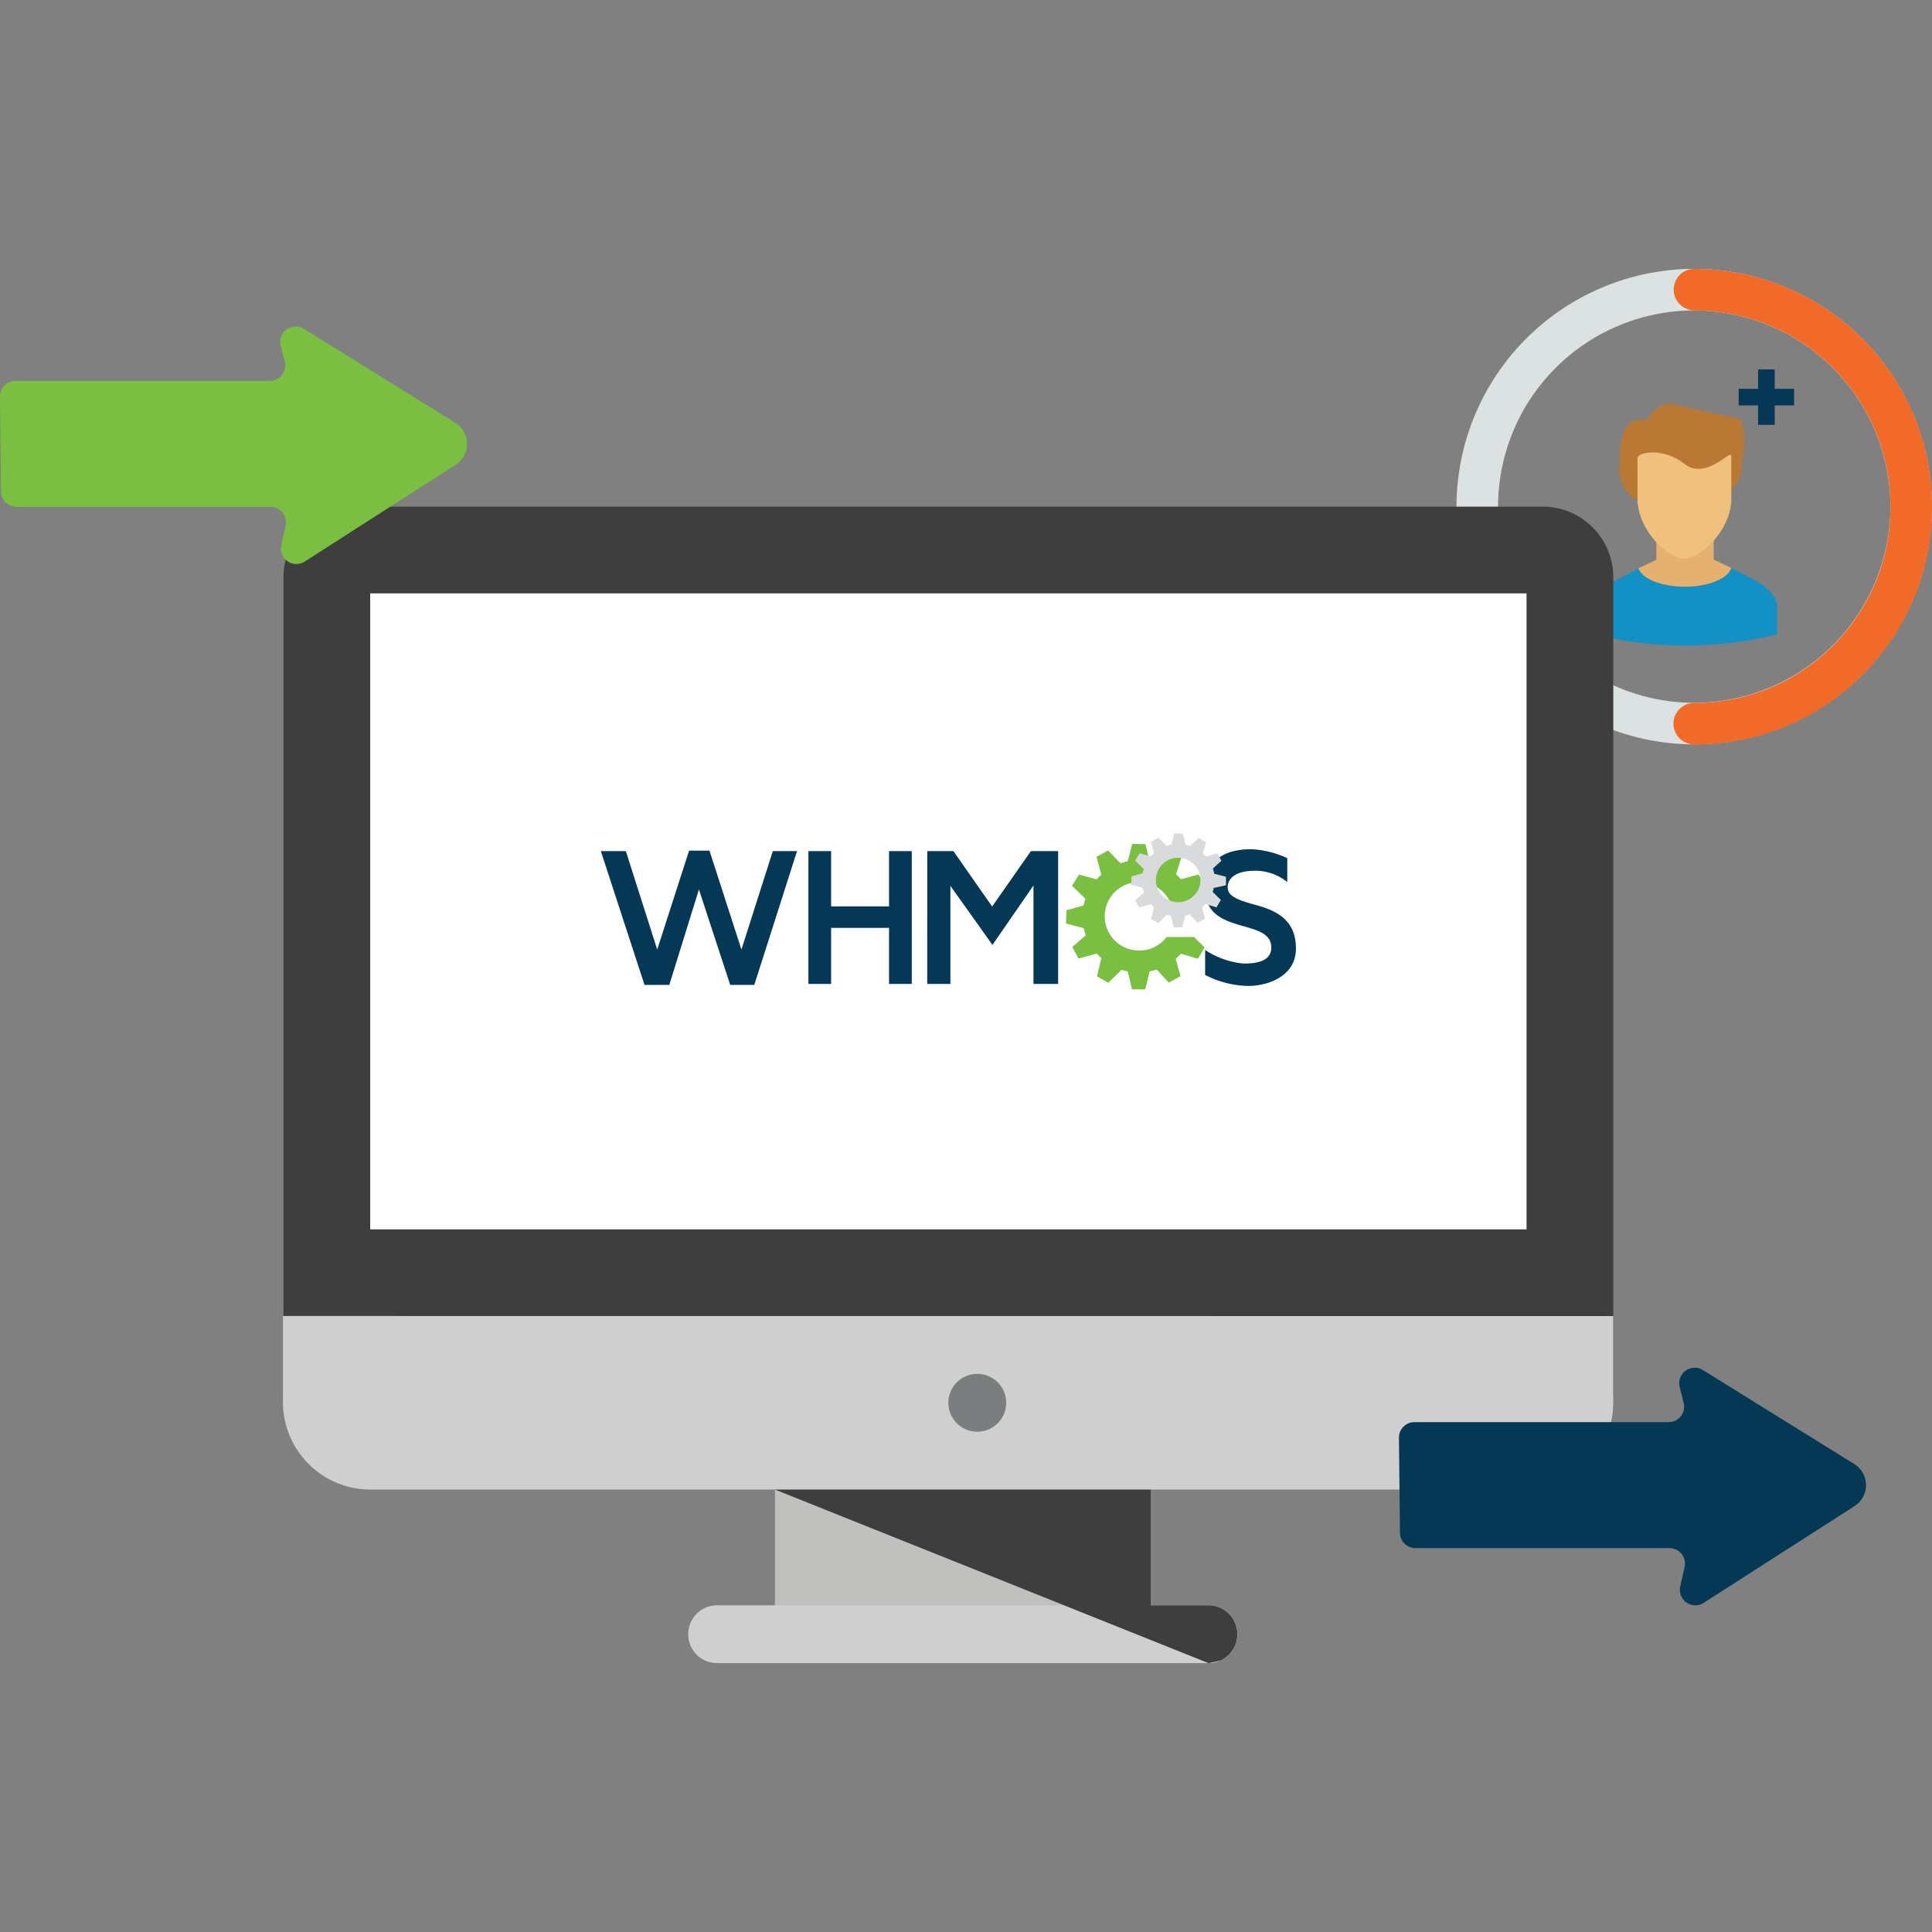
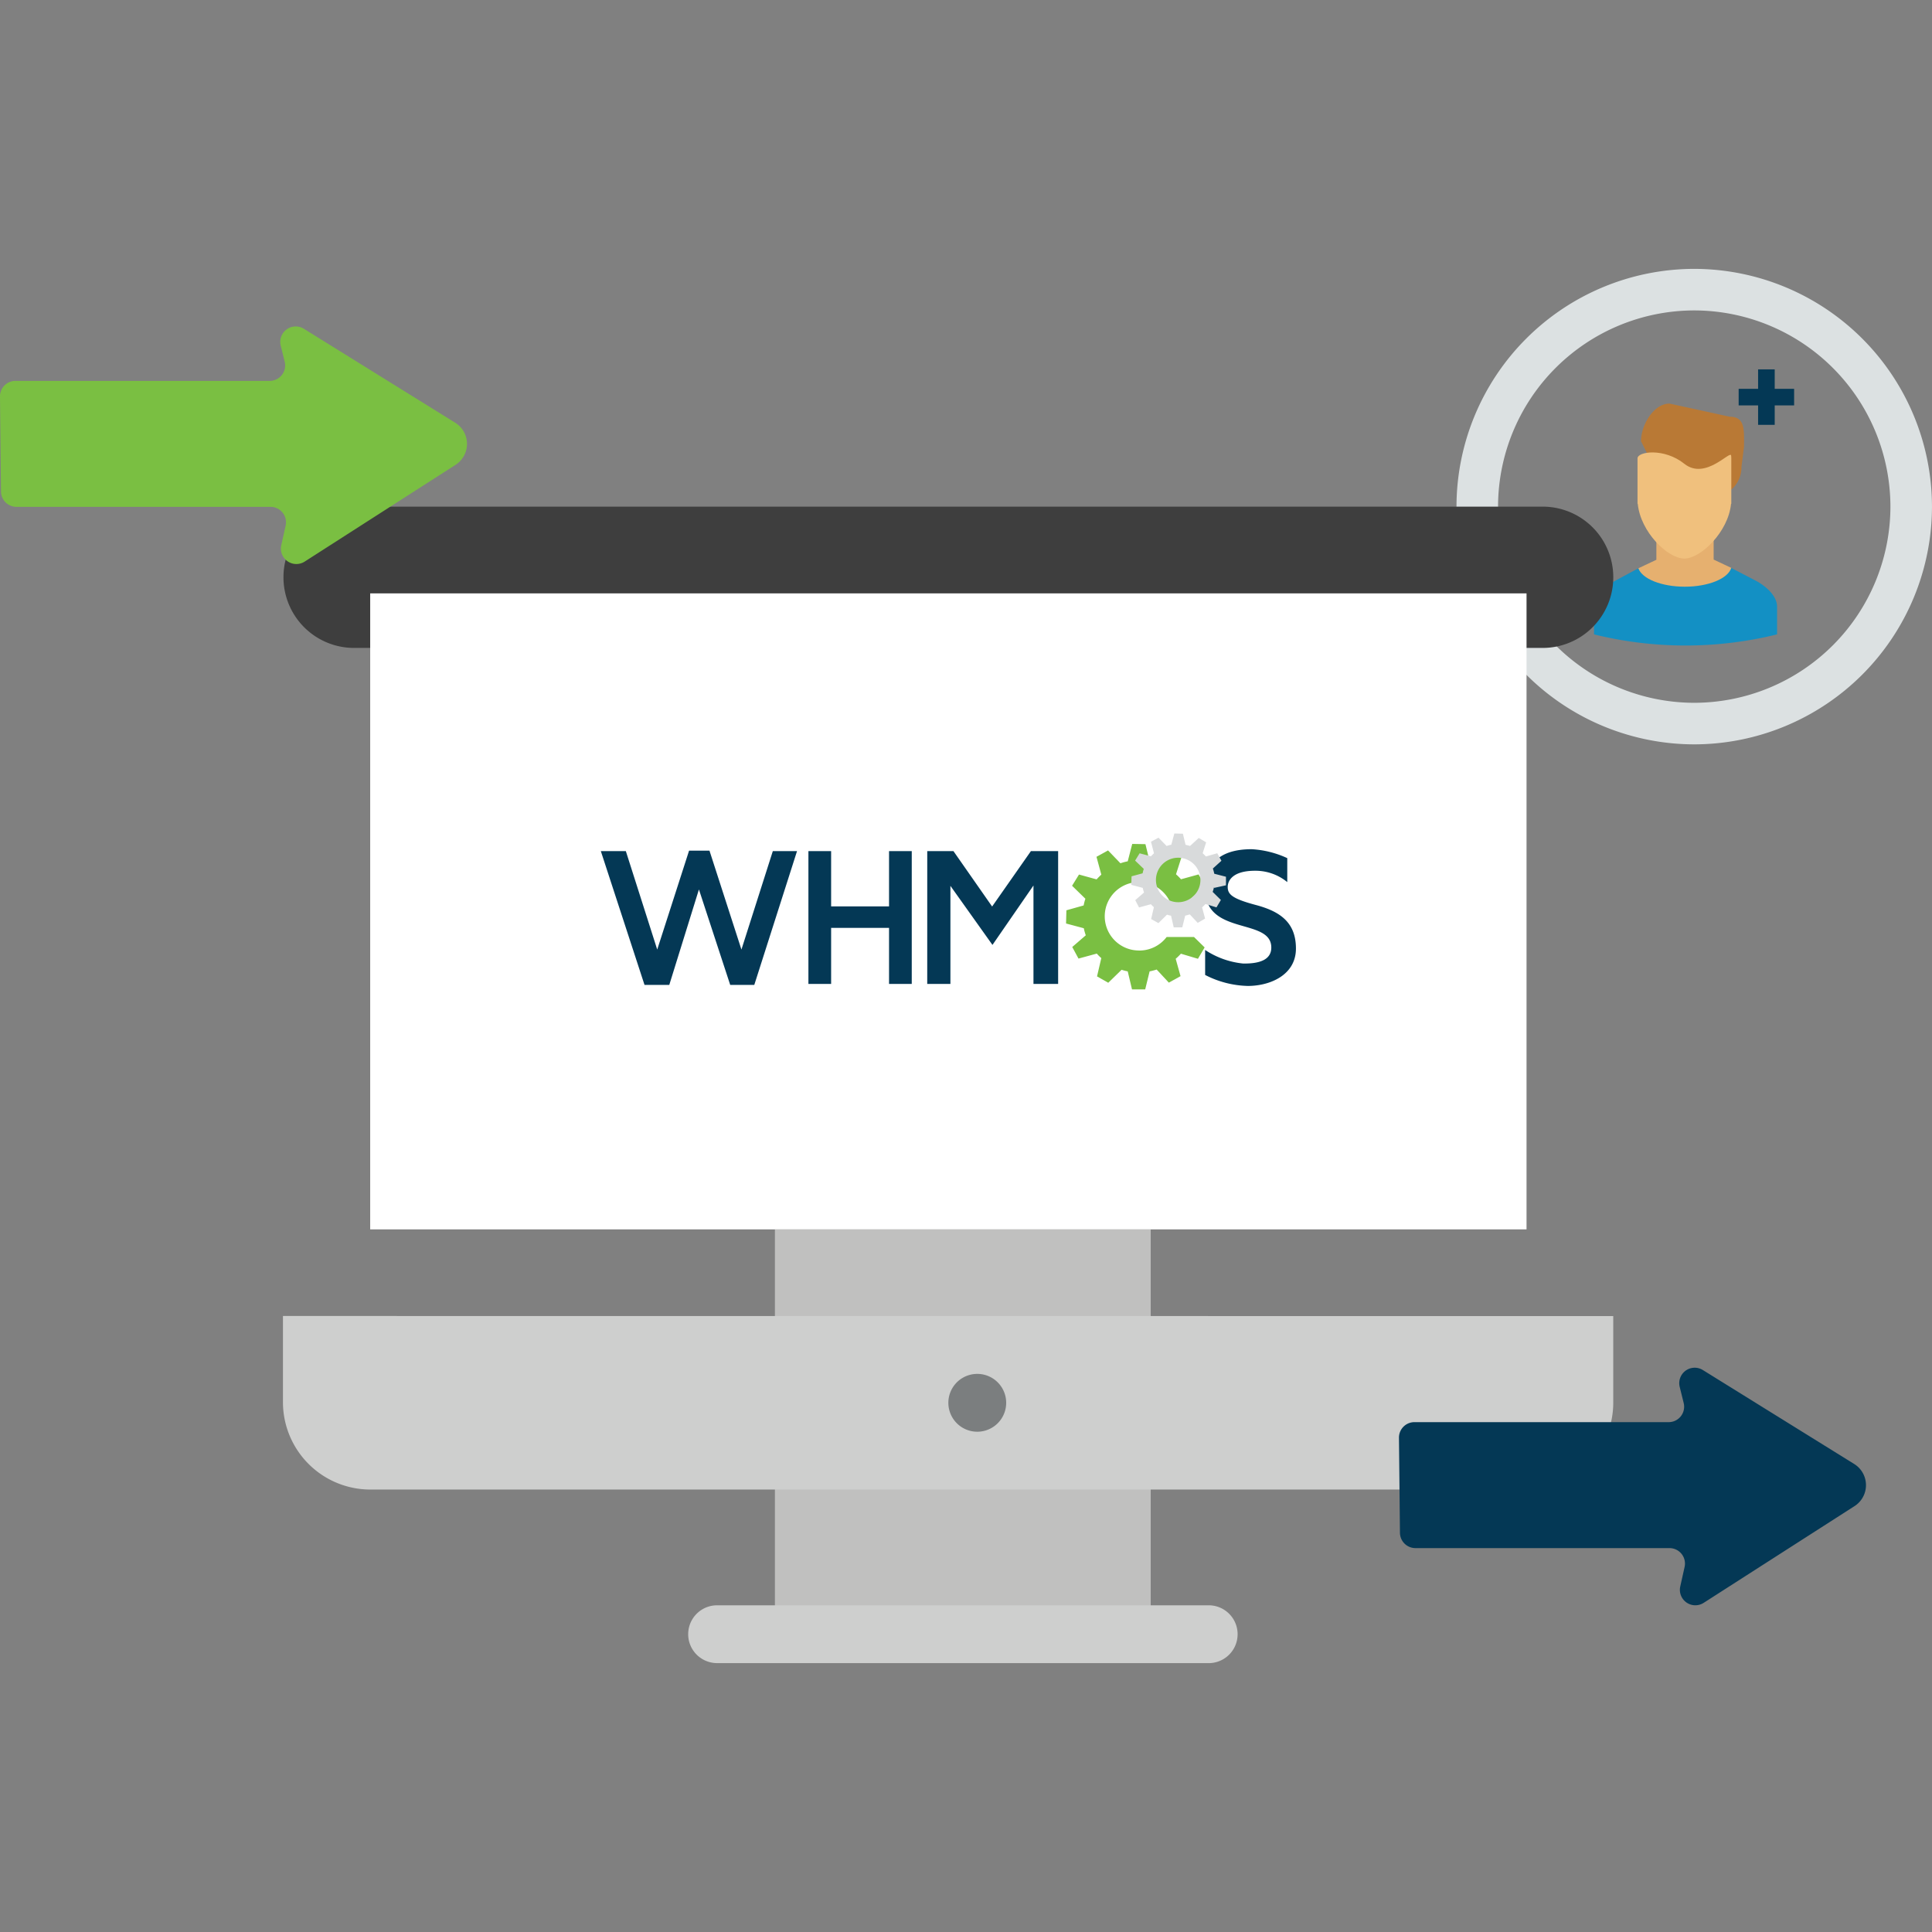
<svg xmlns="http://www.w3.org/2000/svg" width="90" height="90">
  <rect width="100%" height="100%" fill="#808080" stroke="none" />
  <defs>
    <clipPath id="a">
-       <path d="M36.098 69.389h21.547v8.086H36.098z" fill="none" />
-     </clipPath>
+       </clipPath>
  </defs>
  <g style="isolation:isolate">
    <path d="M36.098 57.269h17.507v20.2H36.098z" fill="#c0c0bf" />
    <path d="M78.924 34.675A11.09 11.09 0 0 1 67.849 23.6a11.09 11.09 0 0 1 11.075-11.075A11.09 11.09 0 0 1 89.999 23.6a11.09 11.09 0 0 1-11.075 11.075zm0-20.214a9.15 9.15 0 0 0-9.139 9.139 9.15 9.15 0 0 0 9.139 9.139 9.15 9.15 0 0 0 9.139-9.139 9.15 9.15 0 0 0-9.139-9.139z" fill="#dce1e2" />
-     <path d="M78.936 34.679h-.012a.97.97 0 0 1-.967-.969.97.97 0 0 1 .969-.967h.009a9.07 9.07 0 0 0 6.448-2.667 9.07 9.07 0 0 0 2.681-6.452V23.6c.005-5.033-4.086-9.132-9.119-9.138-.534-.001-.977-.434-.977-.969s.423-.967.957-.967C85.047 12.533 90.004 17.5 90 23.598v.003a11.007 11.007 0 0 1-3.249 7.845 10.99 10.99 0 0 1-7.815 3.233z" fill="#f26a27" />
    <path d="M81.843 27.078l-1.194-.621c-.615 1.025-2.129.67-2.129.67s-1.585.372-2.2-.653l-1.121.603s-.943.492-.943 1.189v1.286a17.79 17.79 0 0 0 8.527 0v-1.285c0-.698-.943-1.189-.943-1.189" fill="#1390c4" />
    <g fill="#b97935">
-       <path d="M78.835 21.553a1.717 1.717 0 1 1-3.385 0c.004-2.249.758-2 1.693-2a1.864 1.864 0 0 1 1.693 2" />
      <path d="M79.793 23.141h-1.424a1.37 1.37 0 0 1-1.329-1.394l-.595-1.195c0-.767.598-1.751 1.329-1.751l2.804.612c.731 0 .665.627.665 1.394l-.119.939a1.37 1.37 0 0 1-1.33 1.395z" />
    </g>
    <path d="M79.828 26.069V23.6H77.16v2.477l-.265.125-.572.27c.163.487 1.069.859 2.161.859 1.105 0 2.018-.381 2.165-.877l-.821-.387z" fill="#e6b06f" />
    <path d="M80.644 21.234c0-.323-1.185 1.167-2.181.371-.94-.752-2.181-.573-2.181-.252v2.117h.011c.129 1.316 1.398 2.551 2.173 2.551.752 0 2.044-1.234 2.173-2.551h.012v-2.129l-.006-.107z" fill="#f0c07d" />
    <g fill="#043855">
      <path d="M80.993 18.113h2.584v.772h-2.584z" />
      <path d="M81.899 17.207h.774v2.584h-.774v-2.584z" />
    </g>
-     <path d="M16.496 23.601h55.366a3.29 3.29 0 0 1 3.291 3.291V64.75a3.29 3.29 0 0 1-3.291 3.291H16.496a3.29 3.29 0 0 1-3.291-3.291V26.891a3.29 3.29 0 0 1 3.291-3.291" fill="#3e3e3e" />
+     <path d="M16.496 23.601h55.366a3.29 3.29 0 0 1 3.291 3.291a3.29 3.29 0 0 1-3.291 3.291H16.496a3.29 3.29 0 0 1-3.291-3.291V26.891a3.29 3.29 0 0 1 3.291-3.291" fill="#3e3e3e" />
    <path d="M75.152 61.308v4.041a4.05 4.05 0 0 1-4.04 4.04H17.246a4.074 4.074 0 0 1-4.065-4.044v-4.041" fill="#cecfce" />
    <path d="M17.245 27.642h53.867v29.627H17.245z" fill="#fff" />
    <path d="M56.298 77.474H33.405a1.346 1.346 0 0 1 0-2.693h22.893a1.347 1.347 0 0 1 .059 2.693h-.059" fill="#cecfce" />
    <path d="M45.525 64.001a1.347 1.347 0 1 1 0 2.694 1.347 1.347 0 0 1 0-2.694" fill="#7b7e7f" />
    <path d="M53.056 44.278a1.594 1.594 0 1 1 1.473-2.206h1.063l-.07-.248.615-.556-.302-.534-.82.226a2.37 2.37 0 0 0-.232-.232l.248-.774-.529-.318-.626.567a2.43 2.43 0 0 0-.323-.086l-.194-.793-.615-.011-.21.81a2.511 2.511 0 0 0-.34.092l-.577-.599-.539.297.226.831a2.84 2.84 0 0 0-.22.221l-.82-.226-.323.523.621.605a2.103 2.103 0 0 0-.081.312l-.804.226-.016.615.827.221a2.3 2.3 0 0 0 .092.329l-.631.545.292.539.852-.232a1.96 1.96 0 0 0 .21.21l-.199.852.523.297.621-.605a2.48 2.48 0 0 0 .286.075l.199.839h.615l.205-.839a3.33 3.33 0 0 0 .329-.086l.567.61.545-.302-.226-.809c.086-.074.167-.153.243-.237l.794.237.312-.529-.496-.486h-1.274a1.6 1.6 0 0 1-1.29.631v-.001z" fill="#7abf42" />
    <path d="M27.989 39.648h1.165l1.462 4.586 1.484-4.608h.95l1.489 4.608 1.462-4.586h1.128l-1.991 6.232h-1.122l-1.457-4.446-1.381 4.446h-1.154l-2.035-6.232zm9.67 0h1.058v2.575h2.698v-2.575h1.058v6.188h-1.058v-2.612h-2.698v2.612h-1.058v-6.188zm5.536 0h1.22l1.802 2.581 1.807-2.581h1.268v6.188h-1.149V41.25l-1.91 2.768-1.959-2.752v4.57h-1.08l.001-6.188zm12.945 4.608v1.161a4.56 4.56 0 0 0 1.985.512c1.052 0 2.245-.516 2.245-1.742s-.75-1.732-1.867-2.029-1.311-.502-1.311-.839c0-.297.232-.756 1.274-.756a2.335 2.335 0 0 1 1.5.529v-1.117a4.553 4.553 0 0 0-1.656-.416c-.788 0-2.169.184-2.169 1.856 0 2.194 3.081 1.322 3.081 2.725 0 .567-.539.756-1.311.745a3.91 3.91 0 0 1-1.77-.631z" fill="#043855" />
    <path d="M54.882 39.956a1.036 1.036 0 1 0 .005 0h-.005m1.667 1.381a1.361 1.361 0 0 1-.059.21l.383.377-.205.345-.513-.156a2.1 2.1 0 0 1-.157.156l.14.523-.345.199-.367-.394-.216.059-.135.545h-.399l-.124-.545a1.246 1.246 0 0 1-.189-.048l-.399.394-.34-.189.129-.551a1.75 1.75 0 0 1-.14-.14l-.551.151-.178-.34.41-.356a1.4 1.4 0 0 1-.059-.216l-.534-.14.011-.399.516-.14c.013-.07.031-.138.054-.205l-.404-.387.21-.34.529.14a1.85 1.85 0 0 1 .14-.14l-.14-.539.351-.189.377.387c.072-.025.145-.045.22-.059l.14-.523.399.01.124.516.21.054.404-.372.345.205-.162.507a1.96 1.96 0 0 1 .151.151l.529-.151.194.351-.399.361c.027.079.048.16.065.243l.545.14v.399l-.545.119-.016-.023z" fill="#d8dadb" />
    <g clip-path="url(#a)">
      <path d="M56.298 74.782h-2.693v-5.393H36.098l13.473 5.393 6.727 2.693.537-.113a1.347 1.347 0 0 0-.537-2.581" fill="#3e3e3e" />
    </g>
    <path d="M.767 23.611h11.832a.72.72 0 0 1 .723.72v.001a.693.693 0 0 1-.017.157l-.201.903a.72.72 0 0 0 1.097.764l7.016-4.499a1.16 1.16 0 0 0-.015-1.967l-7.043-4.372a.72.72 0 0 0-1.081.787l.184.743a.72.72 0 0 1-.7.895H.721a.72.72 0 0 0-.721.723v.006l.046 4.424a.723.723 0 0 0 .721.715z" fill="#7abf42" />
    <path d="M65.937 72.117h11.832a.72.72 0 0 1 .723.72v.001a.693.693 0 0 1-.017.157l-.201.903a.72.72 0 0 0 1.097.764l7.016-4.499a1.16 1.16 0 0 0-.015-1.967l-7.043-4.372a.72.72 0 0 0-1.081.787l.184.743a.72.72 0 0 1-.7.895H65.89a.72.72 0 0 0-.721.723v.006l.046 4.424a.723.723 0 0 0 .721.715z" fill="#043855" />
  </g>
</svg>